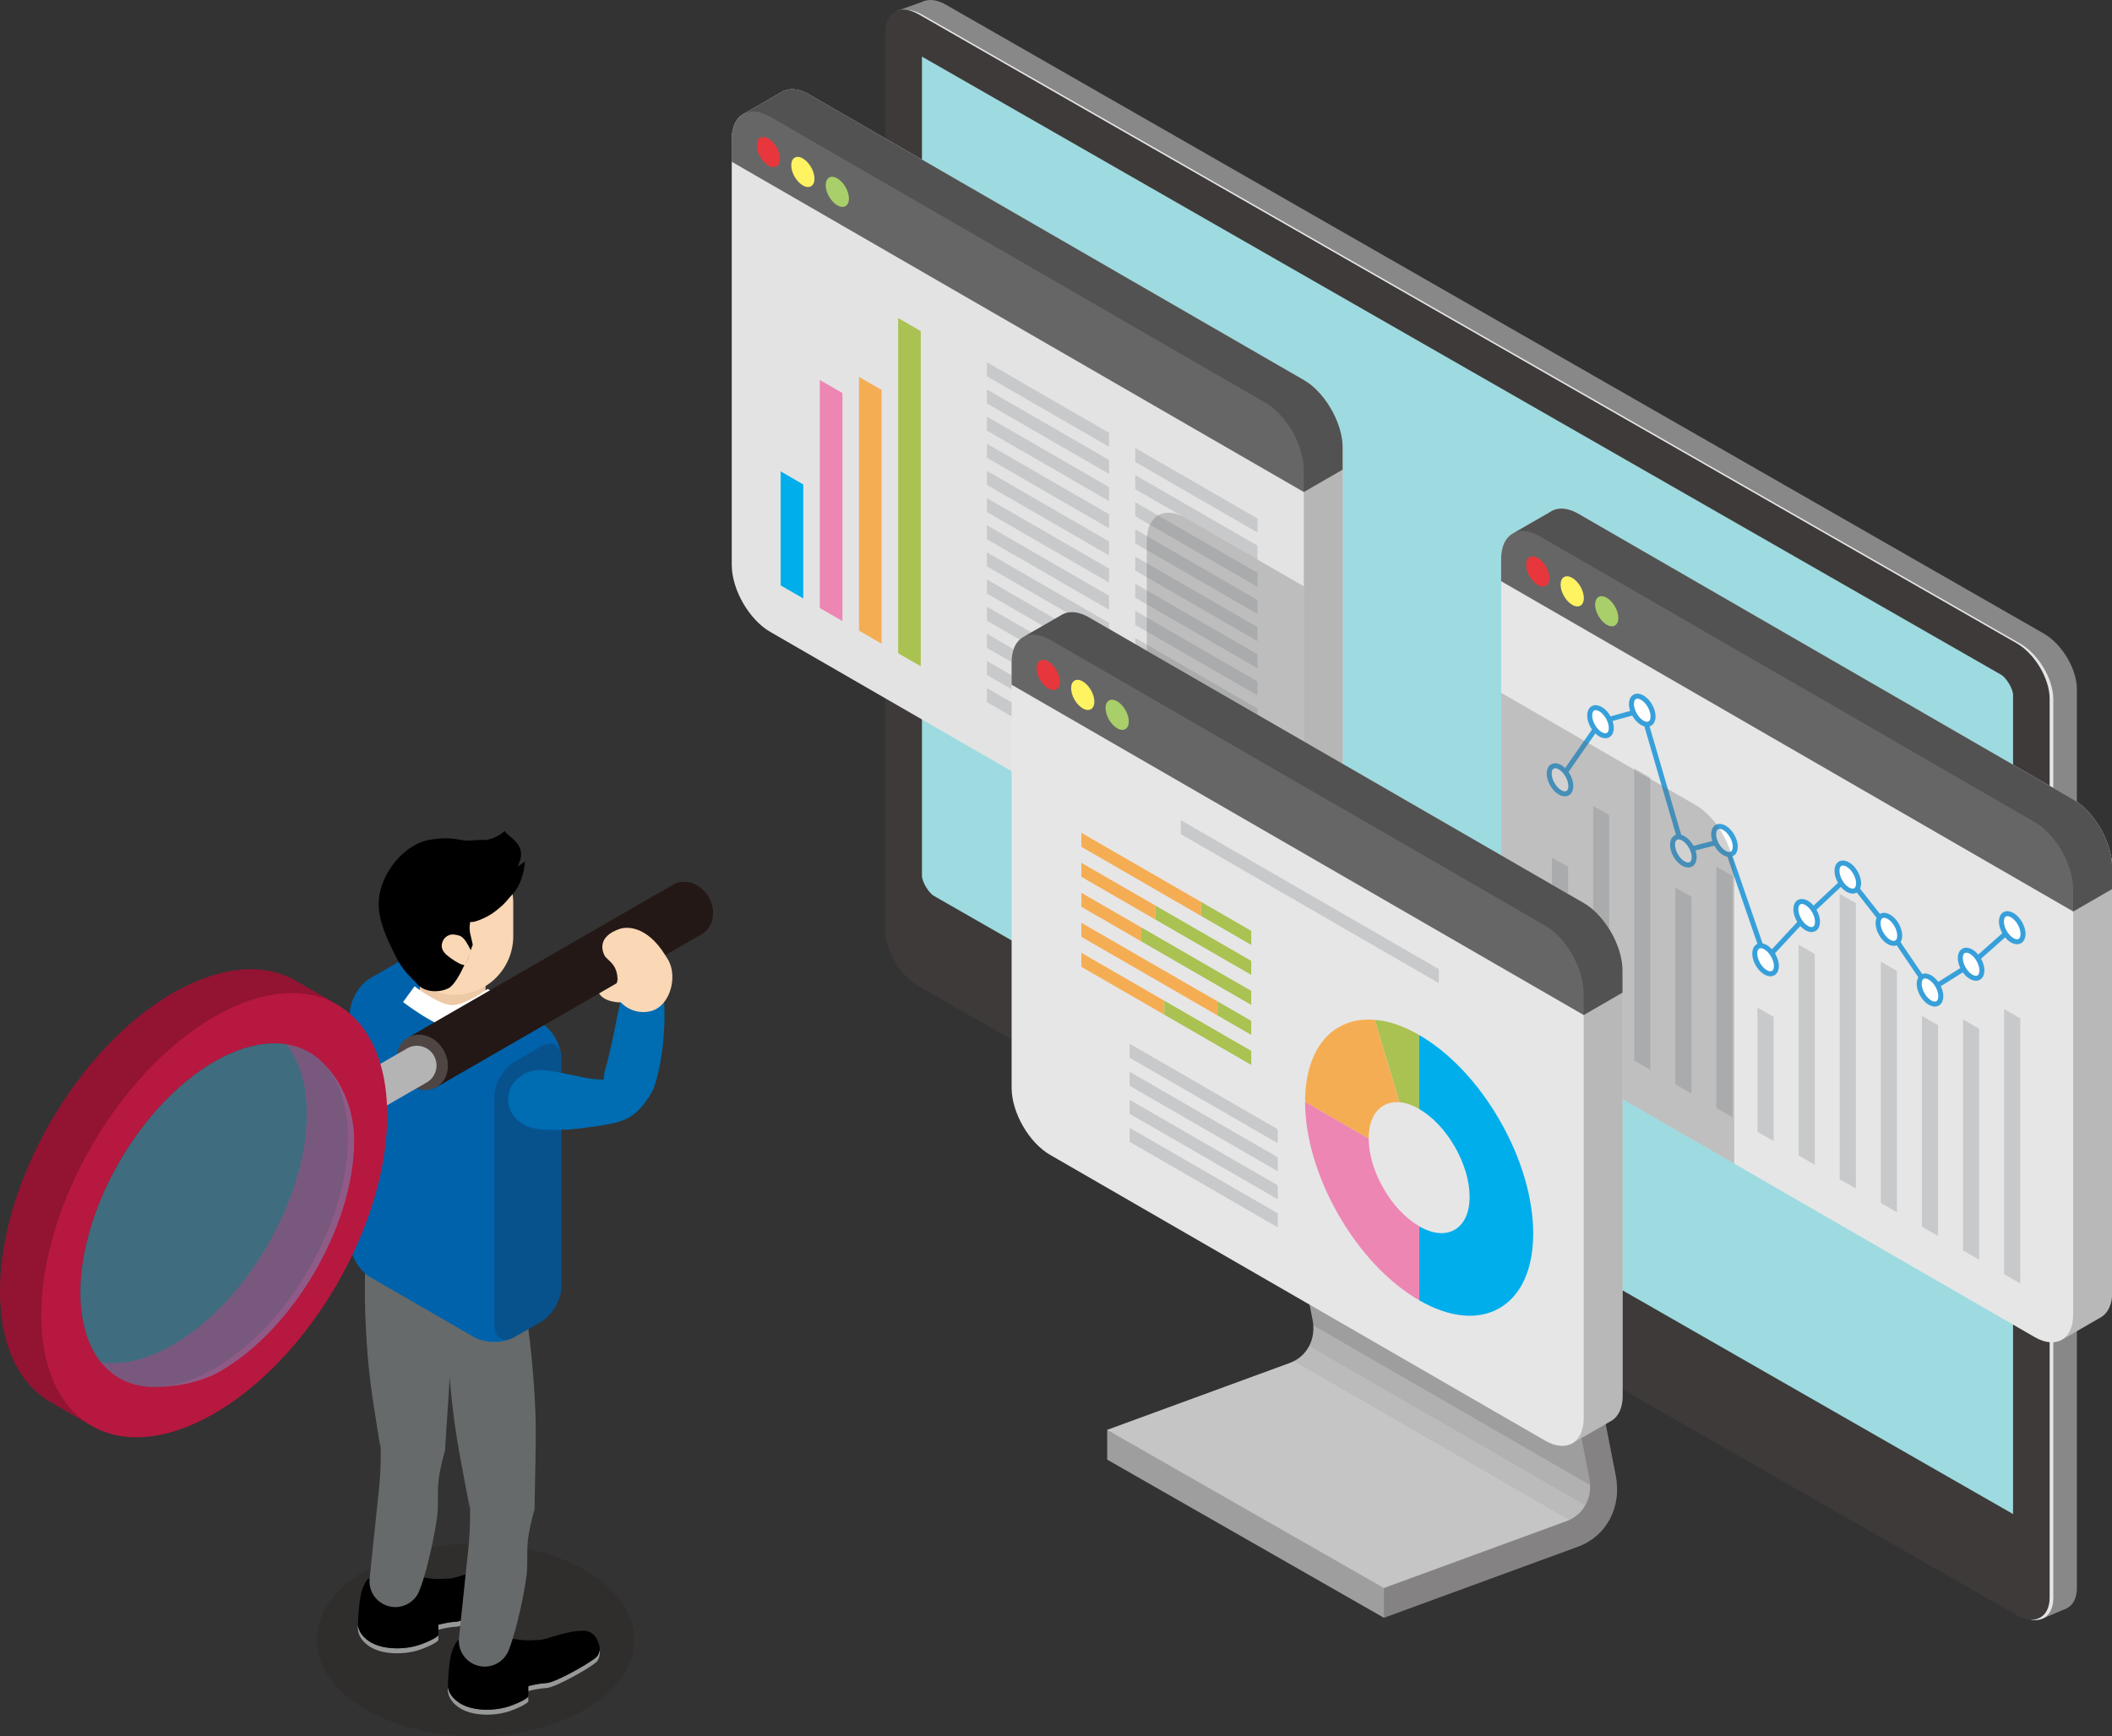
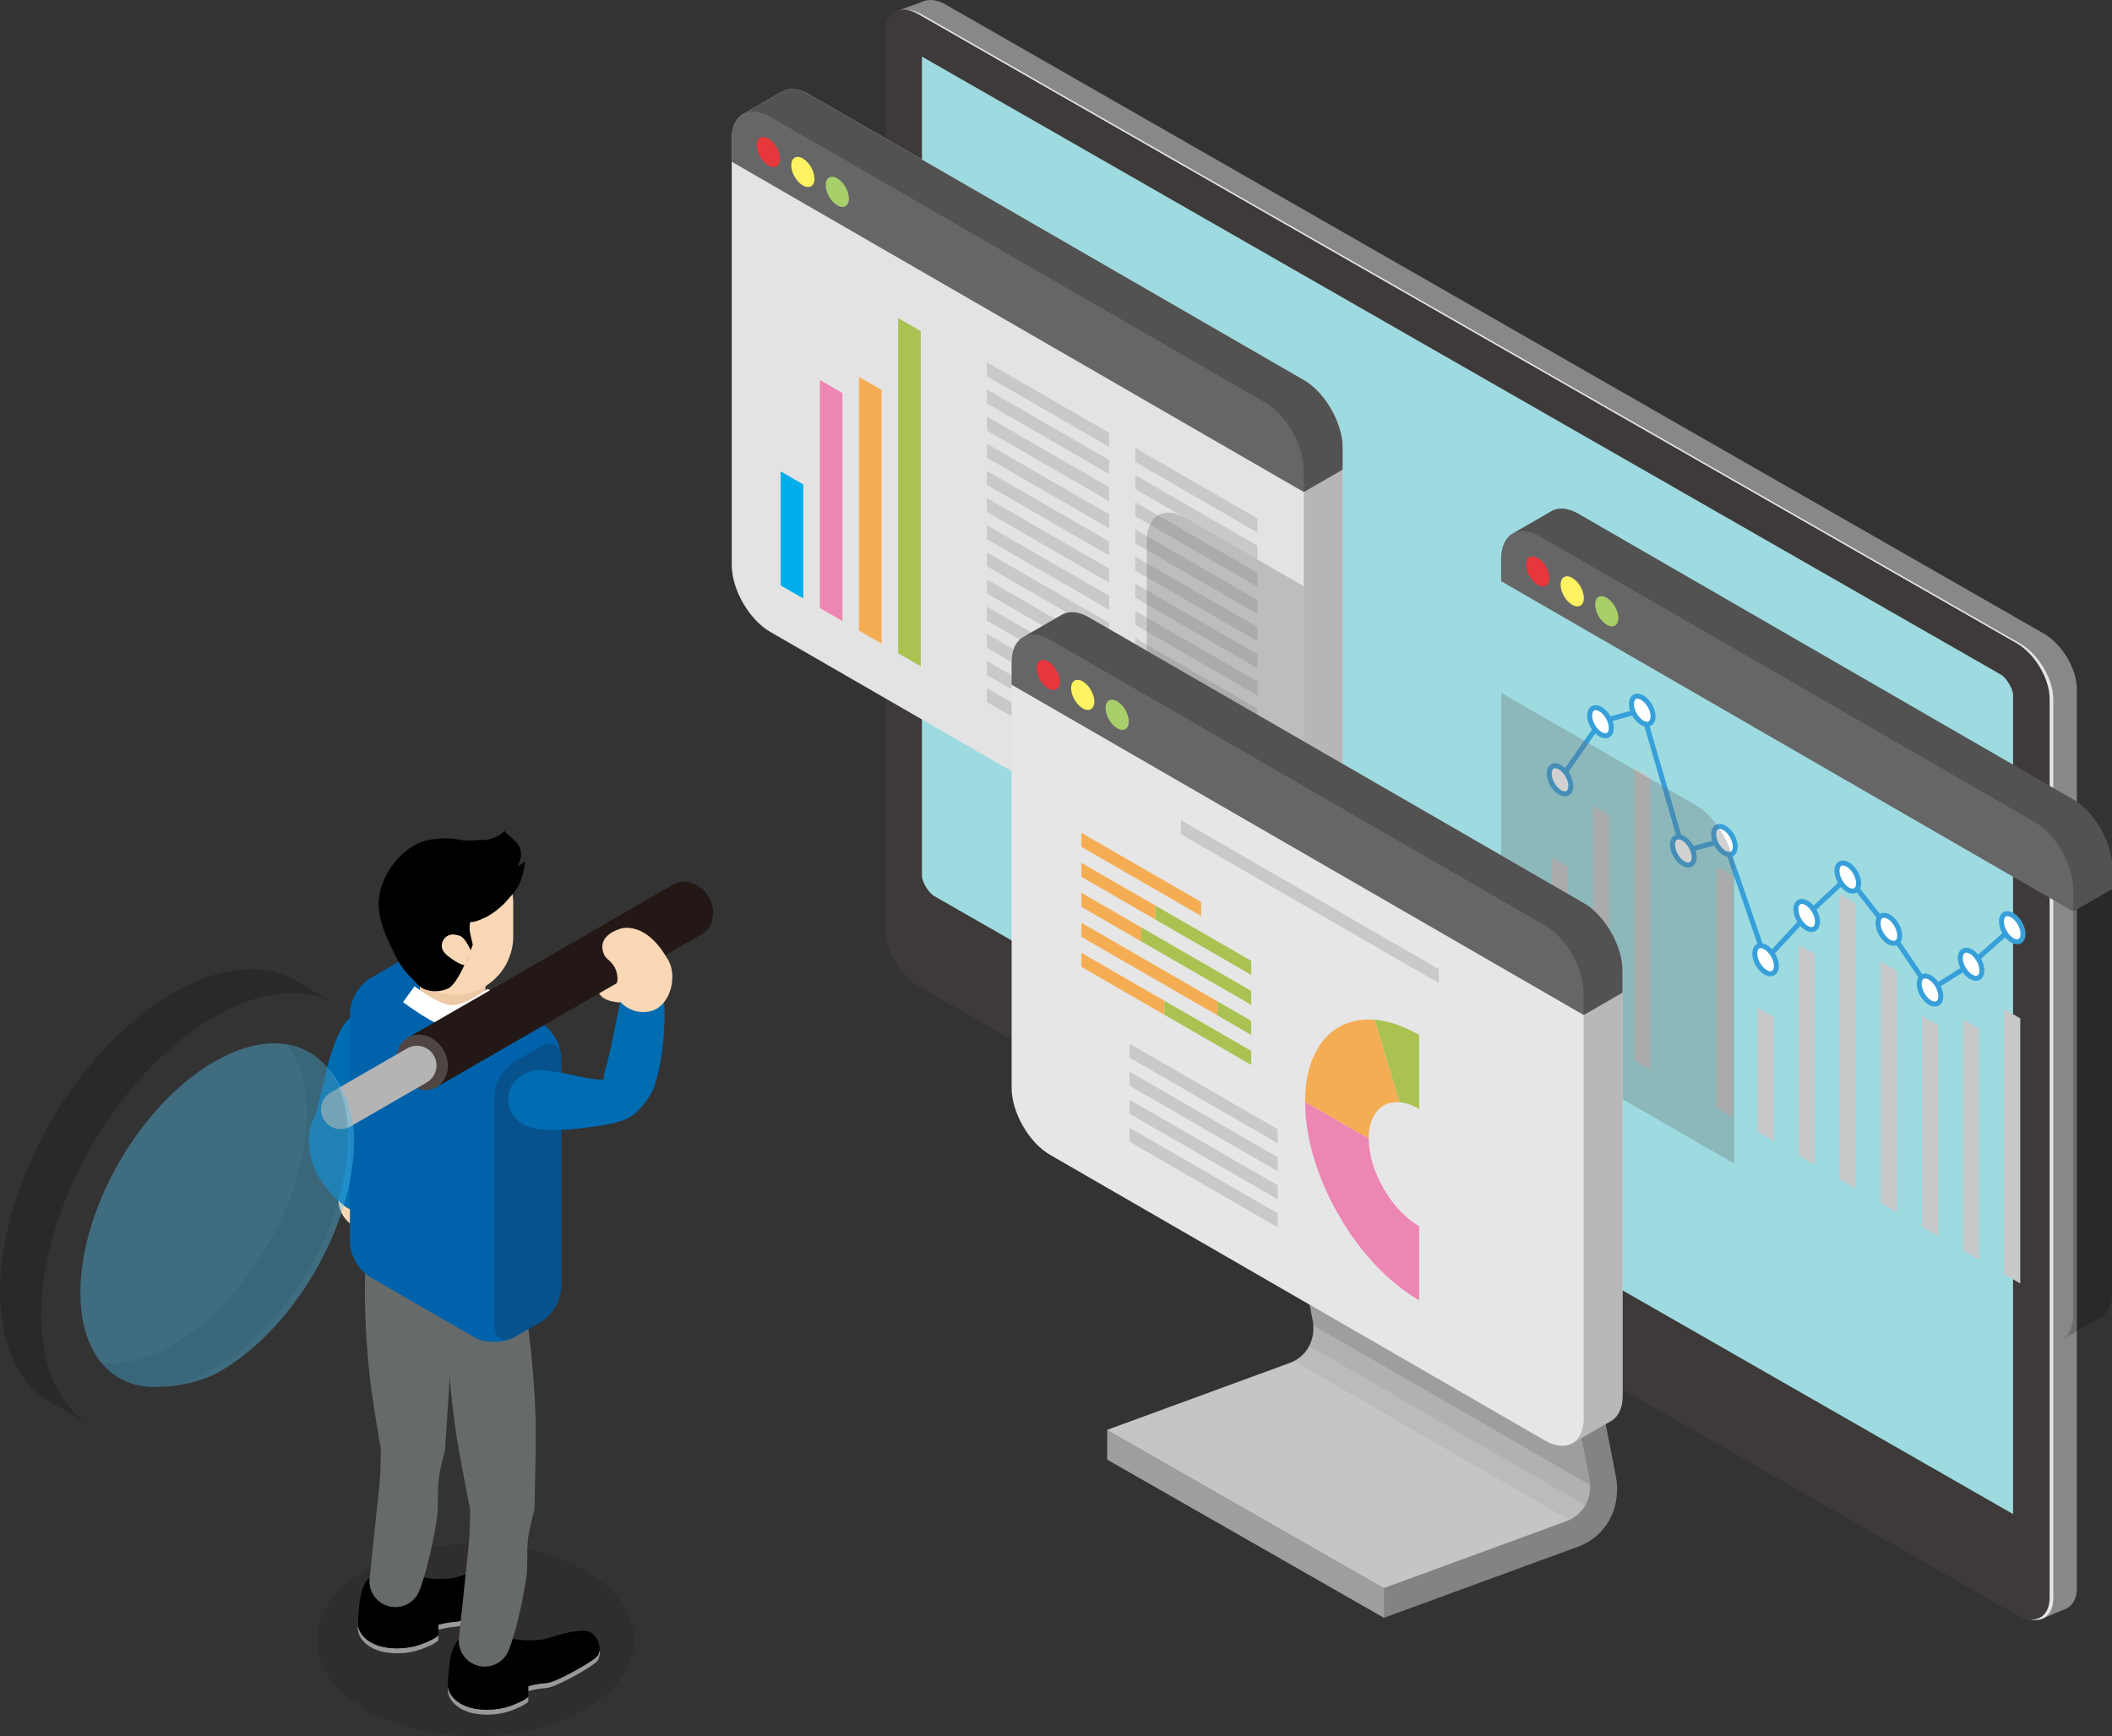
<svg xmlns="http://www.w3.org/2000/svg" viewBox="0 0 532.77 437.98">
  <rect x="0" y="0" width="532.77" height="437.98" fill="#333333" stroke="none" />
  <defs>
    <clipPath id="d">
      <path d="M532.6,216.45c-.34-2.22-1.15-4.51-2.28-6.66-.89-1.69-1.98-3.29-3.21-4.68-.31-.35-.62-.68-.95-1-.97-.95-2.01-1.77-3.1-2.4l-124.89-72.1c-2-1.16-3.87-1.52-5.42-1.19-.59.12-1.14.36-1.63.68h0s-9.53,5.49-9.53,5.49c-.9.51-1.63,1.31-2.13,2.38,0,0,0,0,0,0-.25.53-.45,1.13-.58,1.79,0,0,0,0,0,.01-.13.66-.2,1.39-.2,2.18v107.36c0,6.22,4.37,13.83,9.72,16.91l124.89,72.1c2.7,1.56,5.15,1.67,6.92.61h0s9.63-5.56,9.63-5.56l.2-.11.08-.05h0c1.66-1.07,2.7-3.22,2.7-6.23v-107.36h0c0-.71-.06-1.44-.17-2.18Z" style="fill: none; stroke-width: 0px;" />
    </clipPath>
    <clipPath id="e">
      <path d="M328.73,116.46c-.04-.29-.09-.57-.14-.86-.06-.32-.14-.65-.23-.98-.21-.87-.48-1.73-.82-2.59,0,0,0,0,0,0,0,0,0,0,0,0-.5-1.28-1.12-2.54-1.84-3.73-.86-1.41-1.85-2.73-2.95-3.88-.07-.07-.14-.13-.21-.2-.48-.49-.97-.96-1.48-1.37-.6-.49-1.22-.92-1.86-1.29,0,0,0,0,0,0L197.47,31.29l-3.11-1.8-.07-.04c-2.64-1.52-5.04-1.67-6.8-.68-.02.01-.04.04-.07.05-.42.25-.81.55-1.15.93-.26.28-.45.65-.66,1-.08.14-.19.25-.26.4,0,0,0,0,0,0-.25.53-.45,1.13-.58,1.79,0,0,0,0,0,.01-.13.66-.2,1.39-.2,2.18v107.36c0,6.22,4.37,13.83,9.72,16.91l124.89,72.1c2.7,1.56,5.15,1.67,6.92.61,1.73-1.04,2.8-3.22,2.8-6.3v-107.36c0-.66-.07-1.33-.17-2.01Z" style="fill: none; stroke-width: 0px;" />
    </clipPath>
  </defs>
  <g style="isolation: isolate;">
    <g id="b" data-name="レイヤー 2">
      <g id="c" data-name="レイヤー 1">
        <g>
          <g>
            <path d="M349.11,408.11l48.97-17.94c7.15-2.62,11.06-9.97,9.51-17.89l-12.8-65.43-76.47-39.25,12.8,65.43c.93,4.78-1.43,9.22-5.74,10.8l-46.08,16.88v7.51l69.8,39.89Z" style="fill: #9e9e9f; stroke-width: 0px;" />
            <path d="M349.11,408.11v-7.51l46.08-16.88c4.32-1.58,6.68-6.02,5.74-10.8l-12.8-65.43,6.67-.63,12.8,65.43c1.55,7.91-2.36,15.27-9.51,17.89l-48.97,17.94Z" style="fill: #231815; mix-blend-mode: multiply; opacity: .2; stroke-width: 0px;" />
            <g>
              <path d="M395.18,383.72c.25-.09.49-.2.73-.31l-69.44-40.07c-.35.18-.71.35-1.09.49l-46.08,16.88,69.8,39.89,46.08-16.88Z" style="fill: #fff; opacity: .4; stroke-width: 0px;" />
              <path d="M399.9,379.72l-69.63-40.18c-.83,1.61-2.13,2.94-3.79,3.8l69.44,40.07c1.73-.81,3.09-2.1,3.99-3.69Z" style="fill: #fff; opacity: .3; stroke-width: 0px;" />
              <path d="M401.12,374.64l-69.83-40.3c.14,1.88-.23,3.67-1.02,5.2l69.63,40.18c.84-1.49,1.28-3.24,1.22-5.09Z" style="fill: #fff; opacity: .2; stroke-width: 0px;" />
            </g>
          </g>
          <g>
            <polygon points="316.97 246.45 387.02 286.47 381.24 286.64 311.2 246.62 316.97 246.45" style="fill: #888; stroke-width: 0px;" />
            <g>
              <g>
                <polygon points="233.55 .14 226.1 2.8 232.63 5.21 233.55 .14" style="fill: #888; stroke-width: 0px;" />
                <polygon points="521.22 405.78 515.22 408.34 511.8 403.62 521.2 402.26 521.22 405.78" style="fill: #888; stroke-width: 0px;" />
                <path d="M523.92,400.56c0,5.08-3.76,7.08-8.36,4.44L238.57,246.35c-4.6-2.63-8.36-8.94-8.36-14.02V5.6c0-5.08,3.76-7.07,8.36-4.44l276.98,158.66c4.6,2.63,8.36,8.94,8.36,14.02v226.72Z" style="fill: #888; stroke-width: 0px;" />
                <path d="M517.97,403.09c0,5.08-3.76,7.08-8.36,4.44L232.62,248.87c-4.6-2.63-8.36-8.94-8.36-14.02V8.13c0-5.08,3.76-7.07,8.36-4.44l276.98,158.66c4.6,2.63,8.36,8.94,8.36,14.02v226.72Z" style="fill: #e5e5e6; stroke-width: 0px;" />
                <path d="M517.04,402.99c0,5.08-3.76,7.08-8.36,4.44L231.7,248.77c-4.6-2.63-8.36-8.94-8.36-14.02V8.03c0-5.08,3.76-7.07,8.36-4.44l276.98,158.66c4.6,2.63,8.36,8.94,8.36,14.02v226.72Z" style="fill: #3e3a39; stroke-width: 0px;" />
              </g>
              <path d="M235.61,226.02c-1.36-.78-3.04-3.59-3.04-5.1V14.28l272.2,155.92c1.36.78,3.04,3.59,3.04,5.1v206.65L235.61,226.02Z" style="fill: #9ddbe0; stroke-width: 0px;" />
            </g>
          </g>
          <g>
            <g>
              <path d="M338.51,110.64c-.34-2.22-1.15-4.51-2.28-6.66-.89-1.69-1.98-3.29-3.21-4.68-.31-.35-.62-.68-.95-1-.97-.95-2.01-1.77-3.1-2.4L204.08,23.81c-2-1.16-3.87-1.52-5.42-1.19-.59.12-1.14.36-1.63.68v-.02s-9.53,5.5-9.53,5.5c-.9.51-1.63,1.31-2.13,2.38,0,0,0,0,0,0-.25.53-.45,1.13-.58,1.79,0,0,0,0,0,.01-.13.66-.2,1.39-.2,2.18v107.36c0,6.22,4.37,13.83,9.72,16.91l124.89,72.1c2.7,1.56,5.15,1.67,6.92.61h0s9.63-5.56,9.63-5.56l.2-.11.08-.05h0c1.66-1.07,2.7-3.22,2.7-6.23v-107.36h0c0-.71-.06-1.44-.17-2.18Z" style="fill: #e3e3e3; stroke-width: 0px;" />
              <path d="M338.51,110.65c-.34-2.22-1.15-4.51-2.28-6.66-.89-1.69-1.98-3.29-3.21-4.68-.31-.35-.62-.68-.95-1-.97-.95-2.01-1.77-3.1-2.4L204.08,23.81c-2-1.16-3.87-1.52-5.42-1.19-.59.12-1.14.36-1.63.68v-.02s-9.53,5.5-9.53,5.5c-1.8,1.01-2.92,3.22-2.92,6.37v5.65l144.33,83.33,9.79-5.65v-5.65h0c0-.71-.06-1.44-.17-2.18Z" style="fill: #666; stroke-width: 0px;" />
              <path d="M328.9,124.13v101.71c0,3.08-1.07,5.25-2.8,6.3h0s9.63-5.56,9.63-5.56l.2-.11.08-.05h0c1.66-1.07,2.7-3.22,2.7-6.23v-101.71l-9.79,5.65Z" style="fill: #000; mix-blend-mode: multiply; opacity: .2; stroke-width: 0px;" />
              <path d="M338.51,110.65c-.34-2.22-1.15-4.51-2.28-6.66-.89-1.69-1.98-3.29-3.21-4.68-.31-.35-.62-.68-.95-1-.97-.95-2.01-1.77-3.1-2.4L204.08,23.81c-2-1.16-3.87-1.52-5.42-1.19-.59.12-1.14.36-1.63.68v-.02s-9.53,5.5-9.53,5.5c1.76-.99,4.16-.85,6.8.68l.07.04,3.11,1.8,121.71,70.27s0,0,0,0c.64.37,1.26.8,1.86,1.29.51.41,1,.89,1.48,1.37.07.07.15.13.21.2,1.1,1.15,2.09,2.46,2.95,3.88.73,1.19,1.34,2.44,1.84,3.73,0,0,0,0,0,0,0,0,0,0,0,0,.33.86.61,1.72.82,2.59.08.33.16.65.23.98.05.29.11.57.14.86.1.68.17,1.35.17,2.01v5.65l9.79-5.65v-5.65h0c0-.71-.06-1.44-.17-2.18Z" style="fill: #000; mix-blend-mode: multiply; opacity: .2; stroke-width: 0px;" />
            </g>
            <g>
              <g>
                <polygon points="202.63 150.97 196.93 147.68 196.93 118.92 202.63 122.21 202.63 150.97" style="fill: #00aeeb; stroke-width: 0px;" />
                <polygon points="212.51 156.67 206.81 153.38 206.81 95.86 212.51 99.15 212.51 156.67" style="fill: #ed86b3; stroke-width: 0px;" />
                <polygon points="222.39 162.38 216.69 159.09 216.69 95.08 222.39 98.37 222.39 162.38" style="fill: #f5ad54; stroke-width: 0px;" />
                <polygon points="232.27 168.08 226.57 164.79 226.57 80.24 232.27 83.53 232.27 168.08" style="fill: #a9c251; stroke-width: 0px;" />
                <polygon points="279.78 112.72 248.95 94.92 248.95 91.39 279.78 109.19 279.78 112.72" style="fill: #c8c9ca; stroke-width: 0px;" />
                <polygon points="279.78 119.57 248.95 101.77 248.95 98.24 279.78 116.04 279.78 119.57" style="fill: #c8c9ca; stroke-width: 0px;" />
                <polygon points="279.78 126.42 248.95 108.62 248.95 105.09 279.78 122.89 279.78 126.42" style="fill: #c8c9ca; stroke-width: 0px;" />
                <polygon points="279.78 133.27 248.95 115.47 248.95 111.94 279.78 129.74 279.78 133.27" style="fill: #c8c9ca; stroke-width: 0px;" />
                <polygon points="279.78 140.12 248.95 122.32 248.95 118.79 279.78 136.59 279.78 140.12" style="fill: #c8c9ca; stroke-width: 0px;" />
                <polygon points="279.78 146.97 248.95 129.17 248.95 125.64 279.78 143.44 279.78 146.97" style="fill: #c8c9ca; stroke-width: 0px;" />
                <polygon points="279.78 153.82 248.95 136.02 248.95 132.49 279.78 150.29 279.78 153.82" style="fill: #c8c9ca; stroke-width: 0px;" />
                <polygon points="279.78 160.67 248.95 142.87 248.95 139.34 279.78 157.14 279.78 160.67" style="fill: #c8c9ca; stroke-width: 0px;" />
                <polygon points="279.78 167.52 248.95 149.72 248.95 146.19 279.78 163.99 279.78 167.52" style="fill: #c8c9ca; stroke-width: 0px;" />
                <polygon points="279.78 174.37 248.95 156.57 248.95 153.04 279.78 170.84 279.78 174.37" style="fill: #c8c9ca; stroke-width: 0px;" />
                <polygon points="279.78 181.22 248.95 163.42 248.95 159.89 279.78 177.69 279.78 181.22" style="fill: #c8c9ca; stroke-width: 0px;" />
                <polygon points="279.78 188.07 248.95 170.27 248.95 166.74 279.78 184.54 279.78 188.07" style="fill: #c8c9ca; stroke-width: 0px;" />
                <polygon points="279.78 194.92 248.95 177.12 248.95 173.59 279.78 191.39 279.78 194.92" style="fill: #c8c9ca; stroke-width: 0px;" />
                <polygon points="317.21 134.34 286.38 116.54 286.38 113 317.21 130.8 317.21 134.34" style="fill: #c8c9ca; stroke-width: 0px;" />
                <polygon points="317.21 141.19 286.38 123.39 286.38 119.85 317.21 137.65 317.21 141.19" style="fill: #c8c9ca; stroke-width: 0px;" />
                <polygon points="317.21 148.04 286.38 130.24 286.38 126.7 317.21 144.5 317.21 148.04" style="fill: #c8c9ca; stroke-width: 0px;" />
                <polygon points="317.21 154.89 286.38 137.09 286.38 133.55 317.21 151.35 317.21 154.89" style="fill: #c8c9ca; stroke-width: 0px;" />
                <polygon points="317.21 161.74 286.38 143.94 286.38 140.4 317.21 158.2 317.21 161.74" style="fill: #c8c9ca; stroke-width: 0px;" />
                <polygon points="317.21 168.59 286.38 150.79 286.38 147.25 317.21 165.05 317.21 168.59" style="fill: #c8c9ca; stroke-width: 0px;" />
                <polygon points="317.21 175.44 286.38 157.64 286.38 154.1 317.21 171.9 317.21 175.44" style="fill: #c8c9ca; stroke-width: 0px;" />
                <polygon points="317.21 182.29 286.38 164.49 286.38 160.95 317.21 178.75 317.21 182.29" style="fill: #c8c9ca; stroke-width: 0px;" />
                <polygon points="317.21 189.14 286.38 171.34 286.38 167.8 317.21 185.6 317.21 189.14" style="fill: #c8c9ca; stroke-width: 0px;" />
                <polygon points="317.21 195.99 286.38 178.19 286.38 174.65 317.21 192.45 317.21 195.99" style="fill: #c8c9ca; stroke-width: 0px;" />
                <polygon points="317.21 202.84 286.38 185.04 286.38 181.5 317.21 199.3 317.21 202.84" style="fill: #c8c9ca; stroke-width: 0px;" />
                <polygon points="317.21 209.69 286.38 191.88 286.38 188.35 317.21 206.15 317.21 209.69" style="fill: #c8c9ca; stroke-width: 0px;" />
                <polygon points="317.21 216.54 286.38 198.73 286.38 195.2 317.21 213 317.21 216.54" style="fill: #c8c9ca; stroke-width: 0px;" />
              </g>
              <g>
                <path d="M196.76,40.05c0,1.88-1.31,2.65-2.93,1.71-1.62-.93-2.93-3.21-2.93-5.09s1.31-2.65,2.93-1.71c1.62.93,2.93,3.21,2.93,5.09Z" style="fill: #e7373c; stroke-width: 0px;" />
                <path d="M205.46,45.07c0,1.88-1.31,2.65-2.93,1.71-1.62-.93-2.93-3.21-2.93-5.09s1.31-2.65,2.93-1.71c1.62.93,2.93,3.21,2.93,5.09Z" style="fill: #fff362; stroke-width: 0px;" />
                <path d="M214.15,50.09c0,1.88-1.31,2.65-2.93,1.71-1.62-.93-2.93-3.21-2.93-5.09s1.31-2.65,2.93-1.71c1.62.93,2.93,3.21,2.93,5.09Z" style="fill: #a8cf6a; stroke-width: 0px;" />
              </g>
            </g>
          </g>
          <g>
            <g>
-               <path d="M532.6,216.45c-.34-2.22-1.15-4.51-2.28-6.66-.89-1.69-1.98-3.29-3.21-4.68-.31-.35-.62-.68-.95-1-.97-.95-2.01-1.77-3.1-2.4l-124.89-72.1c-2-1.16-3.87-1.52-5.42-1.19-.59.12-1.14.36-1.63.68h0s-9.53,5.49-9.53,5.49c-.9.51-1.63,1.31-2.13,2.38,0,0,0,0,0,0-.25.53-.45,1.13-.58,1.79,0,0,0,0,0,.01-.13.66-.2,1.39-.2,2.18v107.36c0,6.22,4.37,13.83,9.72,16.91l124.89,72.1c2.7,1.56,5.15,1.67,6.92.61h0s9.63-5.56,9.63-5.56l.2-.11.08-.05h0c1.66-1.07,2.7-3.22,2.7-6.23v-107.36h0c0-.71-.06-1.44-.17-2.18Z" style="fill: #e6e6e6; stroke-width: 0px;" />
              <path d="M532.6,216.45c-.34-2.22-1.15-4.51-2.28-6.66-.89-1.69-1.98-3.29-3.21-4.68-.31-.35-.62-.68-.95-1-.97-.95-2.01-1.77-3.1-2.4l-124.89-72.1c-2-1.16-3.87-1.52-5.42-1.19-.59.12-1.14.36-1.63.68h0s-9.53,5.49-9.53,5.49c-1.8,1.01-2.92,3.22-2.92,6.37v5.65l144.33,83.33,9.79-5.65v-5.65h0c0-.71-.06-1.44-.17-2.18Z" style="fill: #666; stroke-width: 0px;" />
              <path d="M522.98,229.93v101.71c0,3.08-1.07,5.25-2.8,6.3h0s9.63-5.56,9.63-5.56l.2-.11.08-.05h0c1.66-1.07,2.7-3.22,2.7-6.23v-101.71l-9.79,5.65Z" style="fill: #000; mix-blend-mode: multiply; opacity: .2; stroke-width: 0px;" />
              <path d="M532.6,216.45c-.34-2.22-1.15-4.51-2.28-6.66-.89-1.69-1.98-3.29-3.21-4.68-.31-.35-.62-.68-.95-1-.97-.95-2.01-1.77-3.1-2.4l-124.89-72.1c-2-1.16-3.87-1.52-5.42-1.19-.59.12-1.14.36-1.63.68h0s-9.53,5.49-9.53,5.49c1.76-.99,4.16-.85,6.8.68l.07.04,3.11,1.8,121.71,70.27s0,0,0,0c.64.37,1.26.8,1.86,1.29.51.41,1,.89,1.48,1.37.07.07.15.13.21.2,1.1,1.15,2.09,2.46,2.95,3.88.73,1.19,1.34,2.44,1.84,3.73,0,0,0,0,0,0,0,0,0,0,0,0,.33.86.61,1.72.82,2.59.08.33.16.65.23.98.05.29.11.57.14.86.1.68.17,1.35.17,2.01v5.65l9.79-5.65v-5.65h0c0-.71-.06-1.44-.17-2.18Z" style="fill: #000; mix-blend-mode: multiply; opacity: .2; stroke-width: 0px;" />
            </g>
            <g>
              <g>
                <polyline points="393.53 196.71 403.74 182.06 414.27 179.16 424.64 214.68 435.01 212.02 445.38 242.12 455.75 230.95 466.12 221.25 476.49 234.45 486.86 249.75 497.23 243.24 507.6 234.04" style="fill: none; stroke: #37a0da; stroke-miterlimit: 10; stroke-width: 1.26px;" />
                <polygon points="395.57 257.92 391.5 255.57 391.5 216.31 395.57 218.66 395.57 257.92" style="fill: #c8c9ca; stroke-width: 0px;" />
                <polygon points="405.94 263.91 401.87 261.56 401.87 203.29 405.94 205.65 405.94 263.91" style="fill: #c8c9ca; stroke-width: 0px;" />
                <polygon points="416.31 269.9 412.24 267.54 412.24 193.81 416.31 196.16 416.31 269.9" style="fill: #c8c9ca; stroke-width: 0px;" />
-                 <polygon points="426.68 275.88 422.6 273.53 422.6 223.88 426.68 226.24 426.68 275.88" style="fill: #c8c9ca; stroke-width: 0px;" />
                <polygon points="437.05 281.87 432.97 279.52 432.97 218.64 437.05 220.99 437.05 281.87" style="fill: #c8c9ca; stroke-width: 0px;" />
                <polygon points="447.42 287.86 443.34 285.51 443.34 254.18 447.42 256.53 447.42 287.86" style="fill: #c8c9ca; stroke-width: 0px;" />
                <polygon points="457.79 293.84 453.71 291.49 453.71 238.31 457.79 240.66 457.79 293.84" style="fill: #c8c9ca; stroke-width: 0px;" />
                <polygon points="468.16 299.83 464.08 297.48 464.08 225.52 468.16 227.87 468.16 299.83" style="fill: #c8c9ca; stroke-width: 0px;" />
                <polygon points="478.52 305.82 474.45 303.47 474.45 242.59 478.52 244.94 478.52 305.82" style="fill: #c8c9ca; stroke-width: 0px;" />
                <polygon points="488.89 311.8 484.82 309.45 484.82 256.27 488.89 258.62 488.89 311.8" style="fill: #c8c9ca; stroke-width: 0px;" />
                <polygon points="499.26 317.79 495.19 315.44 495.19 257.18 499.26 259.53 499.26 317.79" style="fill: #c8c9ca; stroke-width: 0px;" />
                <polygon points="509.63 323.78 505.56 321.43 505.56 254.54 509.63 256.9 509.63 323.78" style="fill: #c8c9ca; stroke-width: 0px;" />
                <path d="M396.26,198.29c0,1.75-1.22,2.47-2.73,1.6-1.51-.87-2.73-3-2.73-4.75s1.22-2.47,2.73-1.6c1.51.87,2.73,3,2.73,4.75Z" style="fill: #fff; stroke: #37a0da; stroke-miterlimit: 10; stroke-width: 1.26px;" />
                <path d="M406.47,183.64c0,1.75-1.22,2.47-2.73,1.6s-2.73-3-2.73-4.75,1.22-2.47,2.73-1.6,2.73,3,2.73,4.75Z" style="fill: #fff; stroke: #37a0da; stroke-miterlimit: 10; stroke-width: 1.26px;" />
                <path d="M417,180.74c0,1.75-1.22,2.47-2.73,1.6s-2.73-3-2.73-4.75,1.22-2.47,2.73-1.6,2.73,3,2.73,4.75Z" style="fill: #fff; stroke: #37a0da; stroke-miterlimit: 10; stroke-width: 1.26px;" />
                <path d="M427.37,216.25c0,1.75-1.22,2.47-2.73,1.6s-2.73-3-2.73-4.75,1.22-2.47,2.73-1.6,2.73,3,2.73,4.75Z" style="fill: #fff; stroke: #37a0da; stroke-miterlimit: 10; stroke-width: 1.26px;" />
                <path d="M437.74,213.59c0,1.75-1.22,2.47-2.73,1.6s-2.73-3-2.73-4.75,1.22-2.47,2.73-1.6,2.73,3,2.73,4.75Z" style="fill: #fff; stroke: #37a0da; stroke-miterlimit: 10; stroke-width: 1.26px;" />
                <path d="M448.11,243.69c0,1.75-1.22,2.47-2.73,1.6-1.51-.87-2.73-3-2.73-4.75s1.22-2.47,2.73-1.6c1.51.87,2.73,3,2.73,4.75Z" style="fill: #fff; stroke: #37a0da; stroke-miterlimit: 10; stroke-width: 1.26px;" />
                <path d="M458.48,232.53c0,1.75-1.22,2.47-2.73,1.6-1.51-.87-2.73-3-2.73-4.75s1.22-2.47,2.73-1.6c1.51.87,2.73,3,2.73,4.75Z" style="fill: #fff; stroke: #37a0da; stroke-miterlimit: 10; stroke-width: 1.26px;" />
                <path d="M468.85,222.83c0,1.75-1.22,2.47-2.73,1.6s-2.73-3-2.73-4.75,1.22-2.47,2.73-1.6,2.73,3,2.73,4.75Z" style="fill: #fff; stroke: #37a0da; stroke-miterlimit: 10; stroke-width: 1.26px;" />
                <path d="M479.22,236.02c0,1.75-1.22,2.47-2.73,1.6-1.51-.87-2.73-3-2.73-4.75s1.22-2.47,2.73-1.6c1.51.87,2.73,3,2.73,4.75Z" style="fill: #fff; stroke: #37a0da; stroke-miterlimit: 10; stroke-width: 1.26px;" />
                <path d="M489.59,251.33c0,1.75-1.22,2.47-2.73,1.6s-2.73-3-2.73-4.75,1.22-2.47,2.73-1.6,2.73,3,2.73,4.75Z" style="fill: #fff; stroke: #37a0da; stroke-miterlimit: 10; stroke-width: 1.26px;" />
                <path d="M499.96,244.82c0,1.75-1.22,2.47-2.73,1.6-1.51-.87-2.73-3-2.73-4.75s1.22-2.47,2.73-1.6c1.51.87,2.73,3,2.73,4.75Z" style="fill: #fff; stroke: #37a0da; stroke-miterlimit: 10; stroke-width: 1.26px;" />
                <path d="M510.33,235.61c0,1.75-1.22,2.47-2.73,1.6-1.51-.87-2.73-3-2.73-4.75s1.22-2.47,2.73-1.6c1.51.87,2.73,3,2.73,4.75Z" style="fill: #fff; stroke: #37a0da; stroke-miterlimit: 10; stroke-width: 1.26px;" />
              </g>
              <g>
                <path d="M390.85,145.85c0,1.88-1.31,2.65-2.93,1.71s-2.93-3.21-2.93-5.09,1.31-2.65,2.93-1.71,2.93,3.21,2.93,5.09Z" style="fill: #e7373c; stroke-width: 0px;" />
                <path d="M399.54,150.87c0,1.88-1.31,2.65-2.93,1.71-1.62-.93-2.93-3.21-2.93-5.09s1.31-2.65,2.93-1.71c1.62.93,2.93,3.21,2.93,5.09Z" style="fill: #fff362; stroke-width: 0px;" />
                <path d="M408.24,155.89c0,1.88-1.31,2.65-2.93,1.71-1.62-.93-2.93-3.21-2.93-5.09s1.31-2.65,2.93-1.71c1.62.93,2.93,3.21,2.93,5.09Z" style="fill: #a8cf6a; stroke-width: 0px;" />
              </g>
            </g>
          </g>
          <g style="clip-path: url(#d);">
            <path d="M437.28,218c-.04-.29-.09-.57-.14-.86-.06-.32-.14-.65-.23-.98-.21-.87-.48-1.73-.82-2.59,0,0,0,0,0,0,0,0,0,0,0,0-.5-1.28-1.12-2.53-1.84-3.73-.86-1.41-1.85-2.73-2.95-3.88-.07-.07-.14-.13-.21-.2-.48-.49-.97-.96-1.48-1.37-.6-.49-1.22-.92-1.86-1.29,0,0,0,0,0,0l-121.71-70.27-3.11-1.8-.07-.04c-2.64-1.52-5.04-1.67-6.8-.68-.02.01-.04.04-.07.05-.42.25-.81.55-1.15.93-.26.28-.45.65-.66,1-.08.14-.19.25-.26.4,0,0,0,0,0,0-.25.53-.45,1.13-.58,1.79,0,0,0,0,0,.01-.13.66-.2,1.39-.2,2.18v107.36c0,6.22,4.37,13.83,9.72,16.91l124.89,72.1c2.7,1.56,5.15,1.67,6.92.61,1.73-1.04,2.8-3.22,2.8-6.3v-107.36c0-.66-.07-1.33-.17-2.01Z" style="fill: #666; mix-blend-mode: multiply; opacity: .3; stroke-width: 0px;" />
          </g>
          <g style="clip-path: url(#e);">
            <path d="M433.43,217.66c-.04-.29-.09-.57-.14-.86-.06-.32-.14-.65-.23-.98-.21-.87-.48-1.73-.82-2.59,0,0,0,0,0,0,0,0,0,0,0,0-.5-1.28-1.12-2.53-1.84-3.73-.86-1.41-1.85-2.73-2.95-3.88-.07-.07-.14-.13-.21-.2-.48-.49-.97-.96-1.48-1.37-.6-.49-1.22-.92-1.86-1.29,0,0,0,0,0,0l-121.71-70.27-3.11-1.8-.07-.04c-2.64-1.52-5.04-1.67-6.8-.68-.02.01-.04.04-.07.05-.42.25-.81.55-1.15.93-.26.28-.45.65-.66,1-.08.14-.19.25-.26.4,0,0,0,0,0,0-.25.53-.45,1.13-.58,1.79,0,0,0,0,0,.01-.13.66-.2,1.39-.2,2.18v107.36c0,6.22,4.37,13.83,9.72,16.91l124.89,72.1c2.7,1.56,5.15,1.67,6.92.61,1.73-1.04,2.8-3.22,2.8-6.3v-107.36c0-.66-.07-1.33-.17-2.01Z" style="fill: #666; mix-blend-mode: multiply; opacity: .3; stroke-width: 0px;" />
          </g>
          <g>
            <g>
              <path d="M409.11,242.57c-.34-2.22-1.15-4.51-2.28-6.66-.89-1.69-1.98-3.29-3.21-4.68-.31-.35-.62-.68-.95-1-.97-.95-2.01-1.77-3.1-2.4l-124.89-72.1c-2-1.16-3.87-1.52-5.42-1.19-.59.12-1.14.36-1.63.68h0s-9.53,5.49-9.53,5.49c-.9.51-1.63,1.31-2.13,2.38,0,0,0,0,0,0-.25.53-.45,1.13-.58,1.79,0,0,0,0,0,.01-.13.66-.2,1.39-.2,2.18v107.36c0,6.22,4.37,13.83,9.72,16.91l124.89,72.1c2.7,1.56,5.15,1.67,6.92.61h0s9.63-5.56,9.63-5.56l.2-.11.08-.05h0c1.66-1.07,2.7-3.22,2.7-6.23v-107.36h0c0-.71-.06-1.44-.17-2.18Z" style="fill: #e6e6e6; stroke-width: 0px;" />
              <path d="M409.11,242.57c-.34-2.22-1.15-4.51-2.28-6.66-.89-1.69-1.98-3.29-3.21-4.68-.31-.35-.62-.68-.95-1-.97-.95-2.01-1.77-3.1-2.4l-124.89-72.1c-2-1.16-3.87-1.52-5.42-1.19-.59.12-1.14.36-1.63.68h0s-9.53,5.49-9.53,5.49c-1.8,1.01-2.92,3.22-2.92,6.37v5.65l144.33,83.33,9.79-5.65v-5.65h0c0-.71-.06-1.44-.17-2.18Z" style="fill: #666; stroke-width: 0px;" />
              <path d="M399.5,256.05v101.71c0,3.08-1.07,5.25-2.8,6.3h0s9.63-5.56,9.63-5.56l.2-.11.08-.05h0c1.66-1.07,2.7-3.22,2.7-6.23v-101.71l-9.79,5.65Z" style="fill: #000; mix-blend-mode: multiply; opacity: .2; stroke-width: 0px;" />
              <path d="M409.11,242.57c-.34-2.22-1.15-4.51-2.28-6.66-.89-1.69-1.98-3.29-3.21-4.68-.31-.35-.62-.68-.95-1-.97-.95-2.01-1.77-3.1-2.4l-124.89-72.1c-2-1.16-3.87-1.52-5.42-1.19-.59.12-1.14.36-1.63.68h0s-9.53,5.49-9.53,5.49c1.76-.99,4.16-.85,6.8.68l.07.04,3.11,1.8,121.71,70.27s0,0,0,0c.64.37,1.26.8,1.86,1.29.51.41,1,.89,1.48,1.37.07.07.15.13.21.2,1.1,1.15,2.09,2.46,2.95,3.88.73,1.19,1.34,2.44,1.84,3.73,0,0,0,0,0,0,0,0,0,0,0,0,.33.86.61,1.72.82,2.59.08.33.16.65.23.98.05.29.11.57.14.86.1.68.17,1.35.17,2.01v5.65l9.79-5.65v-5.65h0c0-.71-.06-1.44-.17-2.18Z" style="fill: #000; mix-blend-mode: multiply; opacity: .2; stroke-width: 0px;" />
            </g>
            <g>
              <g>
                <polygon points="322.32 288.4 284.95 266.83 284.95 263.29 322.32 284.87 322.32 288.4" style="fill: #c8c9ca; stroke-width: 0px;" />
                <polygon points="322.32 295.47 284.95 273.9 284.95 270.36 322.32 291.94 322.32 295.47" style="fill: #c8c9ca; stroke-width: 0px;" />
                <polygon points="322.32 302.54 284.95 280.97 284.95 277.44 322.32 299.01 322.32 302.54" style="fill: #c8c9ca; stroke-width: 0px;" />
                <polygon points="322.32 309.62 284.95 288.04 284.95 284.51 322.32 306.08 322.32 309.62" style="fill: #c8c9ca; stroke-width: 0px;" />
                <polygon points="362.95 248.01 297.87 210.43 297.87 206.9 362.95 244.47 362.95 248.01" style="fill: #c8c9ca; stroke-width: 0px;" />
                <g>
                  <path d="M353.04,278.06l-6.25-20.8c3.55.3,7.32,1.59,11.2,3.83v18.66c-1.72-.99-3.39-1.57-4.95-1.7Z" style="fill: #a9c251; stroke-width: 0px;" />
-                   <path d="M357.99,328.01v-18.66c3.4,1.96,6.59,2.27,9,.86,2.4-1.41,3.73-4.36,3.73-8.31s-1.32-8.43-3.73-12.61c-2.4-4.18-5.6-7.57-9-9.53v-18.66c7.69,4.44,14.91,12.09,20.34,21.55,5.43,9.45,8.43,19.58,8.43,28.52s-2.99,15.61-8.43,18.79c-5.43,3.18-12.66,2.49-20.34-1.95Z" style="fill: #00aeeb; stroke-width: 0px;" />
                  <path d="M357.99,328.01c-7.69-4.44-14.91-12.09-20.34-21.55-5.43-9.45-8.43-19.58-8.43-28.52l16.05,9.26c0,3.95,1.32,8.43,3.73,12.61,2.4,4.18,5.6,7.57,9,9.53v18.66Z" style="fill: #ed86b3; stroke-width: 0px;" />
                  <path d="M345.27,287.21l-16.05-9.26c0-4.51.76-8.46,2.27-11.72,1.45-3.15,3.52-5.53,6.16-7.07,2.64-1.55,5.72-2.18,9.14-1.89l6.25,20.8c-1.51-.13-2.87.15-4.05.84-1.17.69-2.09,1.74-2.73,3.13-.66,1.44-1,3.18-1,5.18Z" style="fill: #f5ad54; stroke-width: 0px;" />
                </g>
                <polygon points="303 231.07 272.78 213.62 272.78 210.09 303 227.53 303 231.07" style="fill: #f5ad54; stroke-width: 0px;" />
-                 <polygon points="315.63 238.37 303 231.07 303 227.53 315.63 234.83 315.63 238.37" style="fill: #a9c251; stroke-width: 0px;" />
                <polygon points="291.45 231.97 272.78 221.19 272.78 217.66 291.45 228.44 291.45 231.97" style="fill: #f5ad54; stroke-width: 0px;" />
                <polygon points="315.63 245.93 291.45 231.97 291.45 228.44 315.63 242.4 315.63 245.93" style="fill: #a9c251; stroke-width: 0px;" />
                <polygon points="287.89 237.48 272.78 228.76 272.78 225.22 287.89 233.95 287.89 237.48" style="fill: #f5ad54; stroke-width: 0px;" />
                <polygon points="315.63 253.5 287.89 237.48 287.89 233.95 315.63 249.97 315.63 253.5" style="fill: #a9c251; stroke-width: 0px;" />
                <polygon points="307.13 256.16 272.78 236.33 272.78 232.79 307.13 252.62 307.13 256.16" style="fill: #f5ad54; stroke-width: 0px;" />
                <polygon points="315.63 261.07 307.13 256.16 307.13 252.62 315.63 257.53 315.63 261.07" style="fill: #a9c251; stroke-width: 0px;" />
                <polygon points="293.73 255.99 272.78 243.9 272.78 240.36 293.73 252.46 293.73 255.99" style="fill: #f5ad54; stroke-width: 0px;" />
                <polygon points="315.63 268.64 293.73 255.99 293.73 252.46 315.63 265.1 315.63 268.64" style="fill: #a9c251; stroke-width: 0px;" />
              </g>
              <g>
                <path d="M267.36,171.97c0,1.88-1.31,2.65-2.93,1.71s-2.93-3.21-2.93-5.09,1.31-2.65,2.93-1.71,2.93,3.21,2.93,5.09Z" style="fill: #e7373c; stroke-width: 0px;" />
                <path d="M276.06,176.99c0,1.88-1.31,2.65-2.93,1.71-1.62-.93-2.93-3.21-2.93-5.09s1.31-2.65,2.93-1.71c1.62.93,2.93,3.21,2.93,5.09Z" style="fill: #fff362; stroke-width: 0px;" />
                <path d="M284.75,182.01c0,1.88-1.31,2.65-2.93,1.71s-2.93-3.21-2.93-5.09,1.31-2.65,2.93-1.71c1.62.93,2.93,3.21,2.93,5.09Z" style="fill: #a8cf6a; stroke-width: 0px;" />
              </g>
            </g>
          </g>
          <g>
            <path d="M150.68,248.8c0,3.78,4.67,4.03,5.97,4.1,1.3.07,1.22-4.59,0-4.78-1.22-.19-5.97-.97-5.97.68Z" style="fill: #fad7b5; stroke-width: 0px;" />
            <g>
              <ellipse cx="119.93" cy="413.69" rx="40.05" ry="24.29" style="fill: #231815; mix-blend-mode: multiply; opacity: .2; stroke-width: 0px;" />
              <g>
                <path d="M106.25,414.79c-3.83,1.42-9.74,1.55-13.17-.78-2.02-1.37-2.62-2.92-2.77-3.96,0,.02,0,.05,0,.05,0,0-.65,2.84,2.78,5.17,3.43,2.33,9.34,2.2,13.17.78,3.83-1.42,4.33-2.28,4.33-2.28v-1.26s-.49.85-4.33,2.28Z" style="fill: #969998; stroke-width: 0px;" />
                <path d="M127.8,402.51c-1.68,1.55-10.34,6.46-12.67,6.59-2.33.13-4.55.78-4.55.78v1.26s2.22-.65,4.55-.78c2.33-.13,10.99-5.04,12.67-6.59.65-.6.95-1.93.82-3.33-.09.89-.37,1.65-.82,2.06Z" style="fill: #969998; stroke-width: 0px;" />
                <path d="M115.13,409.1c2.33-.13,10.99-5.04,12.67-6.59.45-.42.73-1.18.82-2.06-.21-2.19-1.49-4.56-4.18-4.56-4.4,0-9.44,2.34-11.12,2.33-1.68,0-3.14.38-6.68-.33-3.53-.71-13.75.33-13.75.33-1.55,1.8-2.01,4.22-2.3,7.08-.27,2.65-.29,4.49-.29,4.75.15,1.04.75,2.59,2.77,3.96,3.43,2.33,9.34,2.2,13.17.78,3.83-1.42,4.33-2.28,4.33-2.28v-2.64s2.22-.65,4.55-.78Z" style="fill: #000; stroke-width: 0px;" />
              </g>
              <path d="M110.63,310.13c.97,4.48,1.54,8.98,1.98,13.48.46,4.5.68,9.02.83,13.53.13,4.52.1,9.04-.19,13.58l-.9,13.61-.06,1.43c-.38,1.41-.77,2.81-1.05,4.23-.16.71-.32,1.41-.42,2.13-.13.71-.2,1.43-.26,2.15-.22,2.88.09,5.83-.34,8.69-.42,2.86-.96,5.7-1.61,8.52l-1.03,4.23c-.43,1.4-.78,2.81-1.29,4.2l-.44,1.22c-1.23,3.38-4.98,5.13-8.36,3.89-2.87-1.05-4.56-3.9-4.25-6.81l1.8-17.23c.3-2.87.64-5.74.84-8.62.16-2.89.22-5.79.12-8.71l-.06,1.45c-.69-4.49-1.46-8.98-2.1-13.47-.66-4.49-1.08-9-1.37-13.51-.27-4.51-.46-9.03-.42-13.55.02-4.52.16-9.06.72-13.6.61-4.98,5.14-8.52,10.12-7.91,3.93.48,6.97,3.42,7.77,7.08Z" style="fill: #676a6a; stroke-width: 0px;" />
              <g>
                <path d="M128.93,430.27c-3.83,1.42-9.74,1.55-13.17-.78-2.02-1.37-2.62-2.92-2.77-3.96,0,.02,0,.05,0,.05,0,0-.65,2.84,2.78,5.17,3.43,2.33,9.34,2.2,13.17.78,3.83-1.42,4.33-2.28,4.33-2.28v-1.26s-.49.85-4.33,2.28Z" style="fill: #969998; stroke-width: 0px;" />
                <path d="M150.48,417.99c-1.68,1.55-10.34,6.46-12.67,6.59-2.33.13-4.55.78-4.55.78v1.26s2.22-.65,4.55-.78c2.33-.13,10.99-5.04,12.67-6.59.65-.6.95-1.93.82-3.33-.09.89-.37,1.65-.82,2.06Z" style="fill: #969998; stroke-width: 0px;" />
                <path d="M137.81,424.59c2.33-.13,10.99-5.04,12.67-6.59.45-.42.73-1.18.82-2.06-.21-2.19-1.49-4.56-4.18-4.56-4.4,0-9.44,2.34-11.12,2.33-1.68,0-3.14.38-6.68-.33-3.53-.71-13.75.33-13.75.33-1.55,1.8-2.01,4.22-2.3,7.08-.27,2.65-.29,4.49-.29,4.75.15,1.04.75,2.59,2.77,3.96,3.43,2.33,9.34,2.2,13.17.78,3.83-1.42,4.33-2.28,4.33-2.28v-2.64s2.22-.65,4.55-.78Z" style="fill: #000; stroke-width: 0px;" />
              </g>
              <path d="M130.64,320.45c1.18,4.81,1.96,9.66,2.6,14.51.66,4.86,1.1,9.73,1.46,14.61.34,4.88.52,9.78.44,14.7l-.27,14.76-.03,1.72v.02c-.39,1.41-.77,2.81-1.06,4.23-.16.71-.32,1.41-.42,2.13-.13.71-.2,1.43-.26,2.15-.22,2.88.09,5.83-.34,8.69-.42,2.86-.96,5.7-1.61,8.52l-1.03,4.23c-.43,1.4-.78,2.81-1.29,4.2l-.44,1.22c-1.23,3.38-4.98,5.13-8.36,3.89-2.87-1.05-4.56-3.9-4.25-6.81l1.8-17.23c.3-2.87.64-5.74.84-8.62.16-2.89.22-5.79.12-8.71l-.04,1.77c-.9-4.83-1.87-9.66-2.72-14.5-.87-4.84-1.5-9.7-2-14.57-.48-4.87-.88-9.75-1.05-14.65-.19-4.9-.26-9.8.09-14.74.35-4.99,4.68-8.76,9.67-8.41,4.02.28,7.25,3.16,8.17,6.88Z" style="fill: #676a6a; stroke-width: 0px;" />
              <g>
                <g>
                  <path d="M101.07,301.54c.54,4.32-2.53,8.26-6.85,8.8-4.32.54-8.26-2.53-8.8-6.85s2.53-8.26,6.85-8.8c4.32-.54,8.26,2.53,8.8,6.85Z" style="fill: #fad7b5; stroke-width: 0px;" />
                  <path d="M100.25,260.7c.24,1.22.15,2.24-.04,3.2-.2.96-.52,1.84-.95,2.66-.86,1.65-1.77,3.25-2.76,4.81-1.95,3.12-4.11,6.2-5.25,9.49-.28.82-.59,1.63-.58,2.47-.04.85.17,1.67.27,2.44.13.8.12,1.43.1,2-.01.57.07,1.01.14,1.46.06.45.22.91.43,1.45.18.54.53,1.16.87,1.8.72,1.32,1.71,2.78,2.69,4.33l.09.15c1.64,2.62.85,6.08-1.77,7.72-2.08,1.3-4.69,1.07-6.5-.39-1.64-1.33-3.21-2.82-4.72-4.7-.75-.97-1.47-1.98-2.14-3.2-.64-1.21-1.23-2.56-1.61-4.01-.38-1.44-.58-2.94-.61-4.32-.05-1.37.05-2.7.43-3.83.35-1.16.88-2.26,1.28-3.31.19-.54.36-1.06.49-1.59.13-.53.23-1.08.37-1.59l1.48-6.23c.5-2.05,1-4.11,1.68-6.07.64-1.98,1.44-3.88,2.38-5.69.46-.91,1.04-1.75,1.77-2.51.73-.76,1.58-1.44,2.76-1.93,3.6-1.49,7.74.22,9.23,3.82.18.43.31.86.4,1.3l.05.27Z" style="fill: #006cb2; stroke-width: 0px;" />
                  <path d="M110.34,242.95c-2.83-1.64-7.47-1.64-10.31,0l-6.62,3.82c-2.83,1.64-5.15,5.65-5.15,8.93v57.57c0,3.27,2.32,7.29,5.15,8.93l26.12,15.08c2.83,1.64,7.47,1.64,10.31,0l6.62-3.82c2.83-1.64,5.15-5.65,5.15-8.93v-57.57c0-3.27-2.32-7.29-5.15-8.93l-26.12-15.08Z" style="fill: #0062ab; stroke-width: 0px;" />
                  <path d="M124.68,334.3c0,3.27,2.32,4.61,5.15,2.98l6.62-3.82c2.83-1.64,5.15-5.65,5.15-8.93v-57.57c0-3.27-2.32-4.61-5.15-2.98l-6.62,3.82c-2.83,1.64-5.15,5.65-5.15,8.93v57.57Z" style="fill: #231815; mix-blend-mode: multiply; opacity: .2; stroke-width: 0px;" />
                </g>
                <g>
                  <g>
                    <path d="M105.9,254.23s2.72,2.73,9.09,2.73,7.49-2.73,7.49-2.73v-10h-16.58v10Z" style="fill: #eec9a6; stroke-width: 0px;" />
                    <path d="M99.89,236.18c0,8.17,6.62,14.79,14.79,14.79s14.79-6.62,14.79-14.79v-8.38c0-8.17-6.62-14.79-14.79-14.79s-14.79,6.62-14.79,14.79v8.38Z" style="fill: #fad7b5; stroke-width: 0px;" />
                  </g>
                  <g>
                    <path d="M130.56,218.63c.58-1.26,1.08-2.5.81-3.92-.26-1.34-1.05-2.24-2.03-3.11-.21-.19-2.17-1.75-2-2.02-1.55,1.55-3.98,2.36-5.18,2.33-3.31-.09-3.35.48-6.61-.14-2.29-.44-4.68-.33-7.05.06-6.71,1.12-12.39,8.52-12.93,15.08-.42,5.09,2.18,10.2,4.39,14.61,1.81,3.61,3.87,5.11,5.42,6.86,1.55,1.75,5.06,2.26,7.77.91,1.34-.67,2.85-3.36,4.03-5.9,1.02-1.43,1.39-3.24,1.39-3.24.43-1.09.69-1.83.69-1.83-.49-2.52-1.07-3.3-.66-5.72,1.4.13,3.89-1.19,4.3-1.4,1.34-.69,2.86-1.89,3.96-2.93.93-.88,1.42-1.61,2.29-2.52,3.04-3.17,3.29-8.41,3.29-8.41-.63.43-1.25.86-1.88,1.29Z" style="fill: #000; stroke-width: 0px;" />
                    <path d="M114.72,235.78c-1.8-.28-3.12,1.02-3.28,2.56s1.07,2.54,2.49,3.53c1.21.84,2.44,1.58,3.4,1.61.6-1.3,1.13-2.56,1.52-3.56-1.83-3.75-2.46-3.88-4.14-4.14Z" style="fill: #fad7b5; stroke-width: 0px;" />
                  </g>
                </g>
              </g>
              <path d="M104.57,248.8s6.14,4.76,9.55,4.76,8.88-4.08,8.88-4.08l6.21,3.28s-10.94,6.71-14.88,6.71-12.66-6.68-12.66-6.68l2.9-3.98Z" style="fill: #fff; stroke-width: 0px;" />
            </g>
            <g>
              <path d="M101.14,271.1c1.99,3.45,6.01,4.86,8.98,3.15h0s66.9-38.59,66.9-38.59c2.97-1.71,3.76-5.9,1.77-9.35-1.99-3.45-6.01-4.86-8.98-3.15l-66.9,38.59c-2.97,1.71-3.76,5.9-1.77,9.35Z" style="fill: #231815; stroke-width: 0px;" />
              <ellipse cx="106.52" cy="267.99" rx="6.2" ry="7.21" transform="translate(-119.73 89.16) rotate(-30)" style="fill: #fff; opacity: .2; stroke-width: 0px;" />
              <path d="M109.45,266.3c1.37,2.37.56,5.4-1.81,6.77l-19.23,11.1c-2.37,1.37-5.4.56-6.77-1.82-1.37-2.37-.56-5.4,1.82-6.77l19.23-11.1c2.37-1.37,5.4-.56,6.77,1.82Z" style="fill: #b4b4b5; stroke-width: 0px;" />
-               <path d="M68.45,245.05c-1.38-.3-2.82-.48-4.32-.53-.07,0-.14,0-.21,0-.64-.02-1.29,0-1.95.02-.17,0-.34.02-.51.03-.58.04-1.17.09-1.76.17-.19.02-.38.04-.57.07-.65.09-1.31.21-1.97.34-.12.02-.23.04-.35.07-.79.17-1.59.37-2.4.6-.12.04-.25.08-.38.12-.66.2-1.33.41-2.01.65-.26.09-.52.19-.78.29-.56.21-1.12.43-1.68.67-.29.12-.58.24-.87.37-.57.26-1.15.53-1.74.82-.26.13-.52.25-.78.38-.84.43-1.68.88-2.53,1.37C19.54,264.41,0,298.1,0,325.74c0,.97.03,1.91.08,2.84.01.29.04.58.06.86.04.64.09,1.27.16,1.88.03.31.07.62.11.93.08.59.16,1.18.26,1.75.05.28.09.56.14.83.12.66.26,1.3.41,1.93.04.16.07.33.11.49.2.81.43,1.59.68,2.36.02.06.04.12.06.18.23.69.48,1.35.74,2,.07.16.14.32.21.48.23.55.48,1.08.74,1.6.08.15.15.31.23.46.29.55.59,1.08.9,1.59.05.09.11.18.16.27,1.17,1.87,2.54,3.49,4.06,4.87.04.03.07.06.11.1.49.43.99.84,1.51,1.23.03.02.05.04.08.06.83.6,1.69,1.14,2.6,1.62h-.03s9.2,5.32,9.2,5.32l-.02-.03c7.94,4.9,19.11,4.37,31.48-2.77,24.11-13.92,43.65-47.61,43.65-75.25,0-14.18-5.15-24-13.41-28.33h.04s-9.56-5.52-9.56-5.52c-.15-.09-.3-.18-.45-.26l-.28-.16.02.03c-.5-.27-1-.51-1.52-.74,0,0-.02,0-.03-.01-.6-.26-1.22-.5-1.86-.7-.06-.02-.13-.04-.19-.06-.62-.2-1.25-.37-1.89-.51-.04,0-.08-.02-.12-.03ZM72.22,263.45h0c.81,1,1.53,2.12,2.16,3.35.02.04.04.08.06.13.61,1.2,1.14,2.51,1.57,3.92.03.09.05.19.08.28.18.61.34,1.24.49,1.89.02.11.05.22.08.33.15.73.28,1.47.39,2.25.02.12.03.24.04.36.08.65.15,1.31.2,1.99.02.21.03.42.04.63.05.81.08,1.63.08,2.47,0,21.35-15.15,47.47-33.77,58.22-.75.43-1.49.82-2.22,1.19-.19.1-.38.19-.57.28-.65.31-1.29.61-1.93.87-.08.04-.17.08-.26.11-.74.3-1.47.56-2.19.8-.12.04-.23.07-.35.11-.66.21-1.32.39-1.97.55-.07.02-.13.03-.2.05-1.49.35-2.93.55-4.33.62-.02,0-.05,0-.07,0-1.42.07-2.78,0-4.09-.21h0c-3.29-4.07-5.2-10.03-5.2-17.6,0-21.35,15.15-47.47,33.77-58.22,6.69-3.86,12.92-5.21,18.17-4.38h0Z" style="fill: #b7183f; stroke-width: 0px;" />
              <path d="M77.42,281.05c0,21.35-15.15,47.47-33.77,58.22-6.69,3.86-12.92,5.21-18.17,4.38,4.03,5,10.14,7.14,17.38,5.89,1.35-.23,2.75-.58,4.17-1.06,2.27-.76,4.61-1.82,7.02-3.21,18.62-10.75,33.77-36.87,33.77-58.22,0-2.67-.24-5.14-.69-7.4-1.47-7.34-5.2-12.45-10.4-14.86-1.4-.65-2.91-1.09-4.51-1.34,3.29,4.07,5.2,10.03,5.2,17.6Z" style="fill: #000; mix-blend-mode: multiply; opacity: .2; stroke-width: 0px;" />
              <path d="M43.65,250.5C19.54,264.41,0,298.1,0,325.74c0,14.18,5.15,24,13.41,28.33h-.03s9.2,5.32,9.2,5.32v-.03c-7.55-4.65-12.18-14.17-12.18-27.62,0-27.64,19.54-61.33,43.65-75.25,11.74-6.78,22.39-7.6,30.23-3.48h.04s-9.56-5.52-9.56-5.52c-.15-.09-.3-.18-.45-.26l-.27-.16.02.03c-7.86-4.23-18.59-3.44-30.42,3.39Z" style="fill: #000; mix-blend-mode: multiply; opacity: .2; stroke-width: 0px;" />
              <path d="M89.34,287.7c0,21.35-15.15,47.47-33.77,58.22-5.38,3.11-12,3.95-16.52,3.98-11.12.07-18.77-8.67-18.77-23.85,0-21.35,15.15-47.47,33.77-58.22,10.39-6,19.7-5.97,25.9-1.06,4.91,3.89,9.39,11.49,9.39,20.93Z" style="fill: #54c2f0; opacity: .4; stroke-width: 0px;" />
            </g>
            <path d="M131.81,271.18c1.07-.72,2.15-.99,3.18-1.15,1.03-.15,2.04-.09,3.03.05,1.99.24,3.95.6,5.89,1.02,1.93.42,3.86.86,5.68,1.09.9.11,1.78.17,2.52.14.36,0,.7-.04.9-.07l.15-.02s.03,0,.04,0c.08,0-.1.02-.19.08-.28.15-.42.25-.53.31-.08.02-.13.04-.15-.03-.04-.11-.03-.36-.01-.66.04-.62.13-1.41.36-2.21.51-1.6.93-3.46,1.37-5.34.84-3.76,1.57-7.83,2.46-11.68l.04-.18c.69-3,3.69-4.88,6.69-4.18,2.49.57,4.2,2.74,4.32,5.17.11,2.3.08,4.43-.06,6.64-.13,2.2-.36,4.4-.72,6.63-.34,2.24-.84,4.49-1.57,6.89-.4,1.2-1.03,2.38-1.91,3.65-.44.64-.95,1.3-1.6,2.05-.66.73-1.46,1.6-2.9,2.47-.55.29-1.18.59-1.61.74l-.7.26-.61.19c-.81.24-1.51.39-2.19.53-1.34.26-2.56.44-3.75.62-2.38.34-4.65.62-6.9.78-2.25.15-4.46.13-6.64-.09-1.09-.09-2.17-.29-3.22-.7-1.05-.43-2.05-.98-3.06-2.02-2.65-2.74-2.58-7.12.16-9.77.28-.27.58-.52.9-.74l.65-.44Z" style="fill: #006cb2; stroke-width: 0px;" />
            <path d="M160.75,239.7c4.27-.87,7.81.54,8.67,4.8.87,4.27-1.26,9.78-5.53,10.65-3.57.73-7.06-1.08-8.62-4.18-.31-.61,1.21-10.4,5.47-11.27Z" style="fill: #fad7b5; stroke-width: 0px;" />
            <path d="M168.76,242.6c-4.78-8.93-10.28-8.94-12.3-8.31-2.39.75-5.79,2.71-4.04,6.61.72,1.6,3.94,2.15,3.28,7.89-.66,5.74,13.06-6.19,13.06-6.19Z" style="fill: #fad7b5; stroke-width: 0px;" />
          </g>
        </g>
      </g>
    </g>
  </g>
</svg>